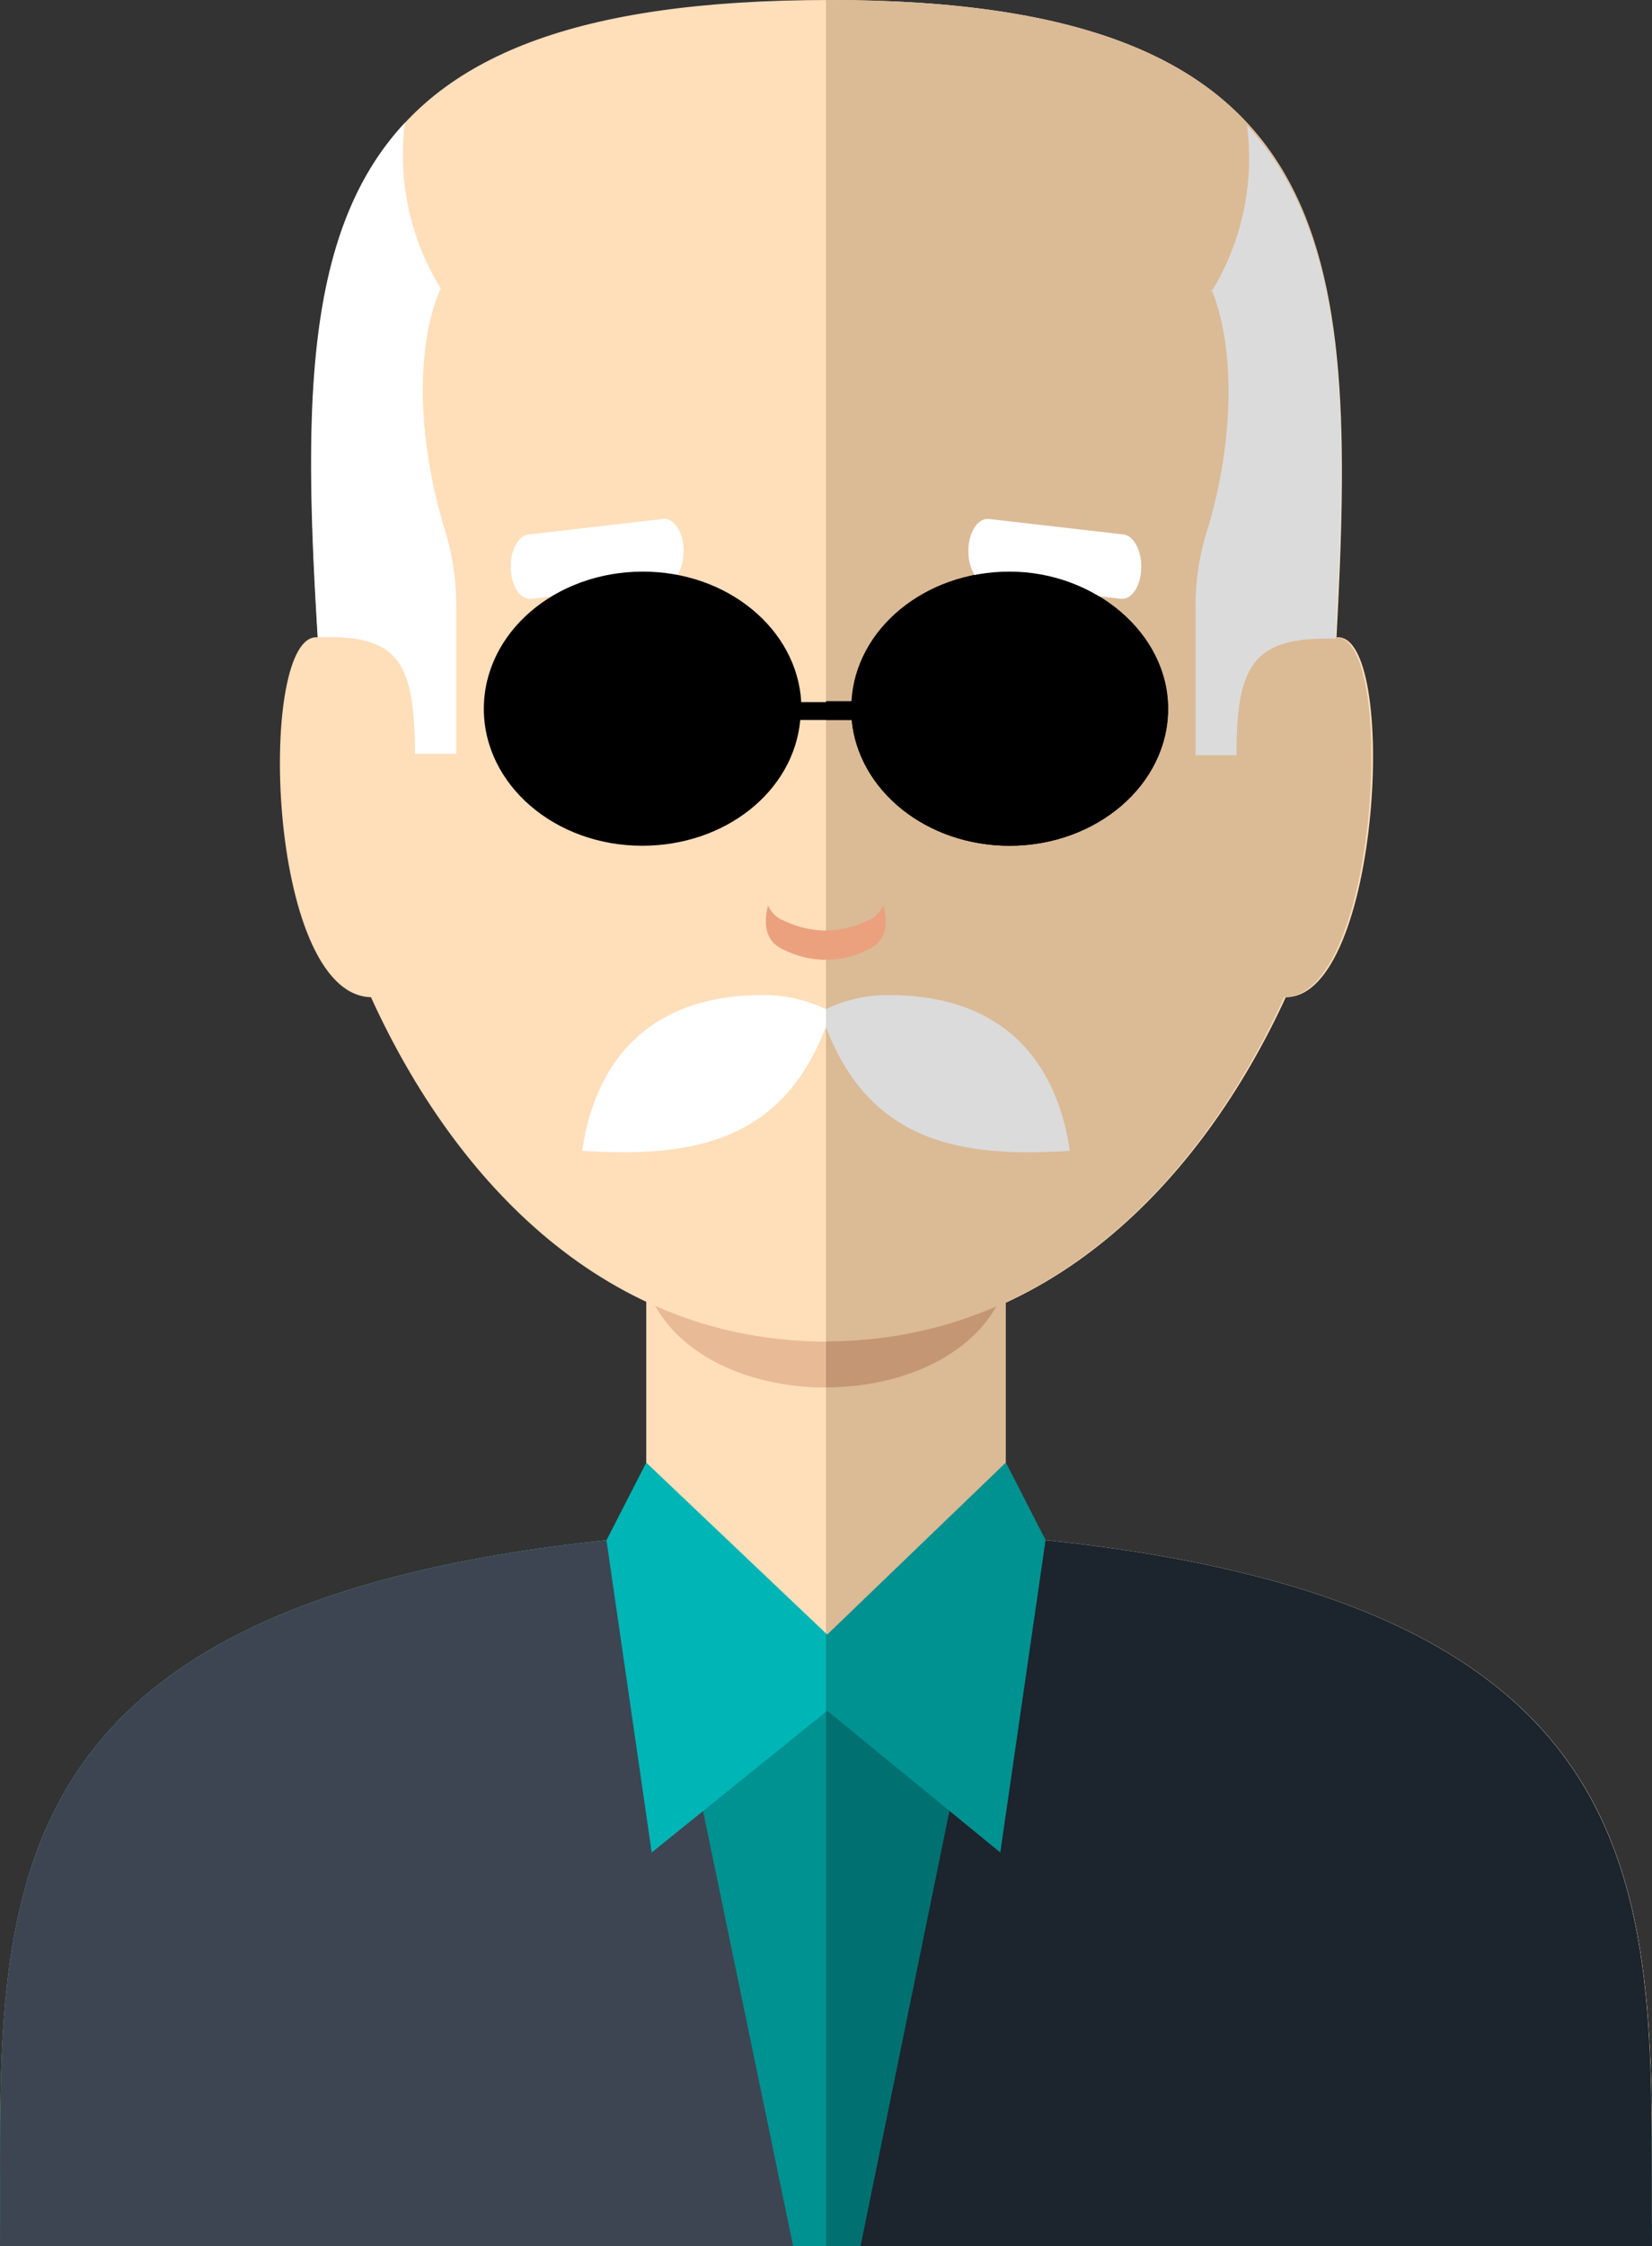
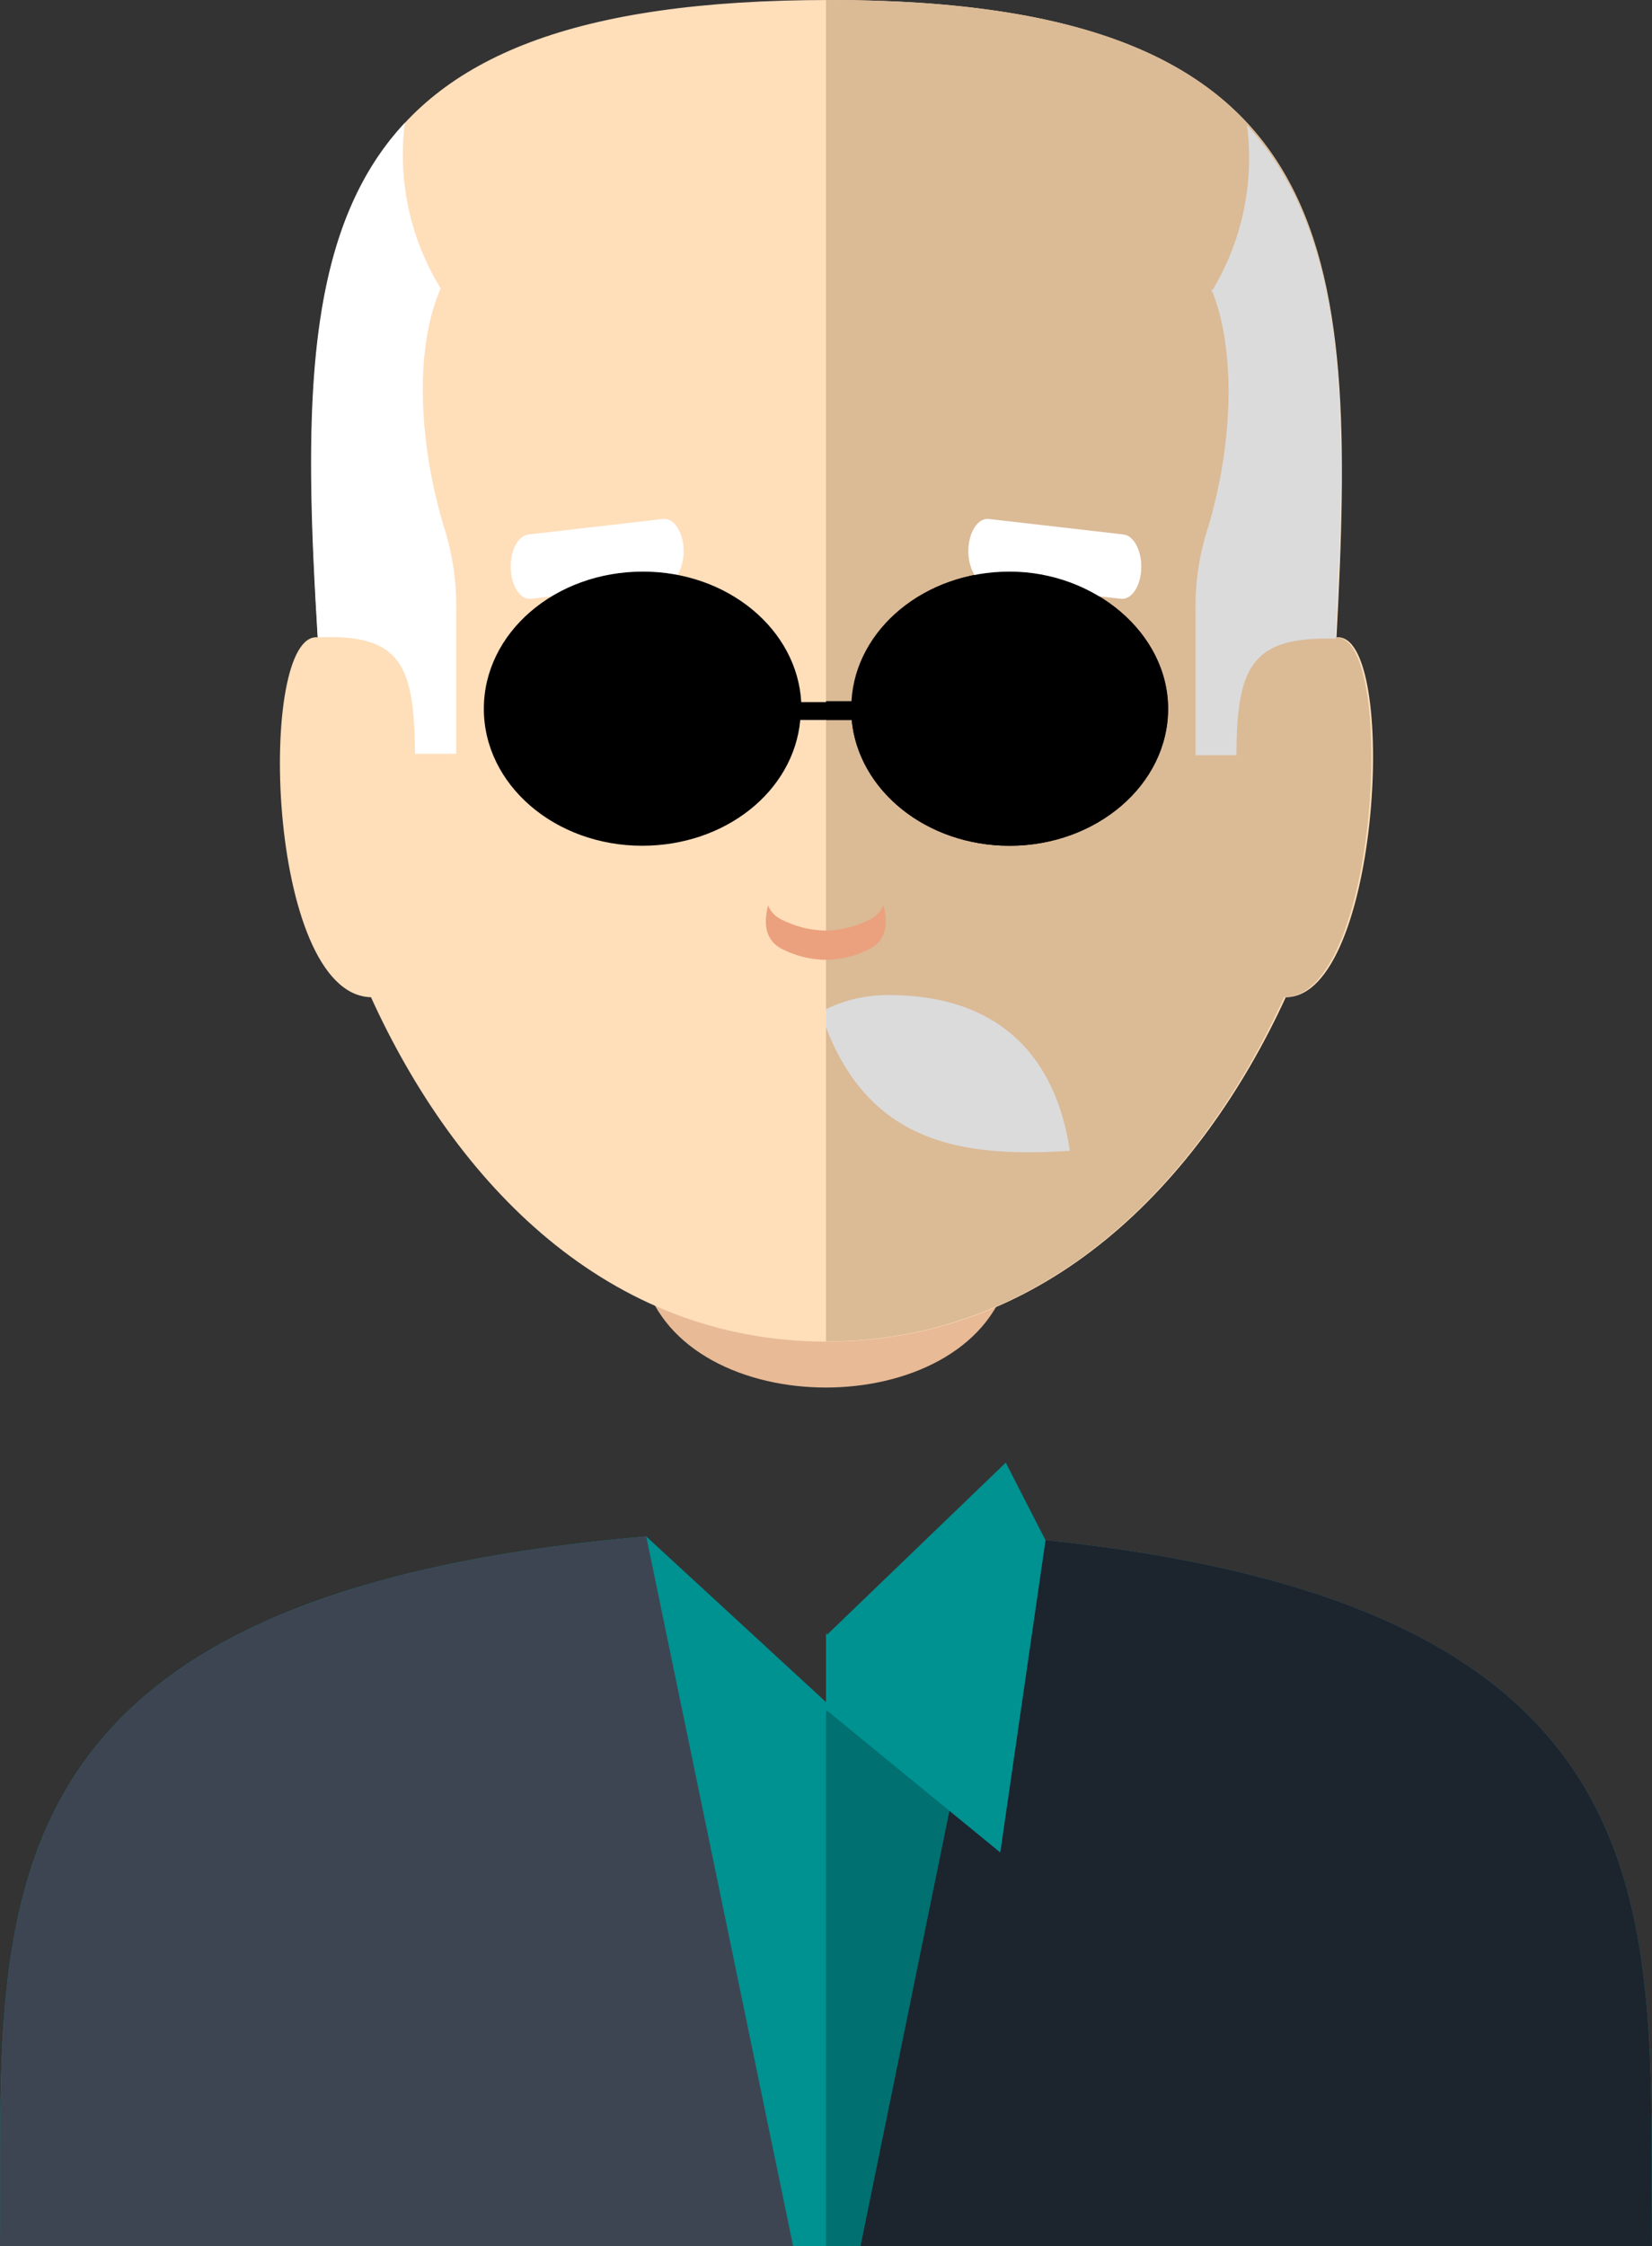
<svg xmlns="http://www.w3.org/2000/svg" id="Layer_1" data-name="Layer 1" viewBox="0 0 69.38 94.31">
  <rect x="0" y="0" width="69.38" height="94.31" fill="#333333" stroke="none" />
  <title>speech-icon-1</title>
-   <path d="M0,94.31C.11,80.58-1.86,67,27.14,64.51c0-1.2,0-10.12,0-11.33H42.24c0,1.21,0,10.13,0,11.33,29,2.45,27,16.07,27.15,29.8Z" style="fill:#ffdeba" />
  <path d="M42.32,53.72H27.05c1.73,6.05,13.54,6.05,15.27,0" style="fill:#e8ba96" />
  <path d="M0,94.31C.11,80.58-1.86,67,27.14,64.51l7.6,7,7.49-7c29,2.45,27,16.07,27.15,29.8Z" style="fill:#009191" />
  <path d="M13.35,26.76c-2.56-.28-2.19,15,2.23,15.11,3.56,7.82,9.93,14.46,19.14,14.46S50.4,49.69,54,41.87c4,0,4.75-15.37,2.13-15.11C57,10.3,56.41,0,34.85,0S12.3,9.69,13.35,26.76" style="fill:#ffdeba" />
  <path d="M17,5.16c-4,4.28-4.25,11.14-3.74,20.2l.08,1.4c3.48-.15,4.06,1.13,4.09,4.89l1.73,0V25.63a10.9,10.9,0,0,0-.52-3.52c-1.07-3.56-1.23-7.51-.13-10a10.68,10.68,0,0,1-1.5-7m33.86,7c1.05,2.53.92,6.49-.13,10a10.67,10.67,0,0,0-.53,3.52v6.06l1.72,0c0-3.76.68-5,4.16-4.89l.1-2c.41-8.57.14-15.3-3.82-19.56a10.72,10.72,0,0,1-1.5,7" style="fill:#fff" />
  <path d="M36.14,94.31l6.09-29.8c29,2.45,27,16.07,27.15,29.8ZM0,94.31C.11,80.58-1.86,67,27.14,64.51l6.17,29.8Z" style="fill:#3d4552" />
-   <polygon points="34.74 68.63 42.24 61.41 43.91 64.67 42.01 77.78 34.74 71.83 27.37 77.78 25.47 64.67 27.14 61.41 34.74 68.63" style="fill:#00b5b5" />
-   <path d="M34.68,43.12c-1.88,4.94-5.8,5.48-10.23,5.2.51-3.52,2.59-6.6,7.76-6.54a6,6,0,0,1,2.47.59,6.06,6.06,0,0,1,2.48-.59c5.17-.06,7.25,3,7.76,6.54-4.42.28-8.35-.26-10.24-5.2" style="fill:#fff" />
-   <path d="M34.69,53.18h7.55c0,1.2,0,10.12,0,11.33,29,2.45,27,16.07,27.15,29.8H34.69Z" style="fill:#dbba96" />
-   <path d="M42.32,53.72H34.69v4.53c3.38,0,6.77-1.51,7.63-4.53" style="fill:#c49673" />
  <path d="M34.69,71.49l.05.05,7.49-7c29,2.45,27,16.07,27.15,29.8H34.69Z" style="fill:#007070" />
  <path d="M34.69,56.32h0c9.21,0,15.68-6.63,19.24-14.45,4,0,4.75-15.37,2.13-15.11C57,10.3,56.41,0,34.85,0h-.16Z" style="fill:#dbba96" />
  <path d="M50.87,12.13c1.05,2.53.92,6.49-.13,10a10.67,10.67,0,0,0-.53,3.52v6.06l1.72,0c0-3.76.68-5,4.16-4.89l.1-2c.41-8.57.14-15.3-3.82-19.56a10.72,10.72,0,0,1-1.5,7" style="fill:#dbdbdb" />
  <path d="M42.3,25c3,0,5.45,2.11,5.45,4.72s-2.44,4.72-5.45,4.72-5.46-2.12-5.46-4.72S39.29,25,42.3,25m-7.61,4.44h1.07C35.93,26.41,38.84,24,42.4,24s6.66,2.58,6.66,5.76-3,5.75-6.66,5.75c-3.49,0-6.35-2.32-6.63-5.28H34.69Z" />
  <path d="M36.14,94.31l6.09-29.8c29,2.45,27,16.07,27.15,29.8Z" style="fill:#1c242e" />
  <polygon points="34.74 68.63 42.24 61.41 43.91 64.67 42.01 77.78 34.74 71.83 34.69 71.87 34.69 68.57 34.74 68.63" style="fill:#009191" />
  <path d="M34.69,42.37a6,6,0,0,1,2.47-.59c5.17-.06,7.25,3,7.77,6.54-4.43.28-8.35-.26-10.24-5.19Z" style="fill:#dbdbdb" />
  <path d="M32.26,38c-.21.82-.11,1.54.66,1.88a4.1,4.1,0,0,0,1.76.42h0a4.07,4.07,0,0,0,1.76-.42c.77-.34.88-1.06.66-1.88a1.17,1.17,0,0,1-.66.65,4.14,4.14,0,0,1-1.71.42h-.1a4.18,4.18,0,0,1-1.72-.42,1.17,1.17,0,0,1-.66-.65" style="fill:#eba17d" />
  <path d="M22.3,25.14c-.44.05-.82-.51-.85-1.26s.3-1.39.75-1.44l5.65-.65c.44-.05.83.52.86,1.26s-.31,1.4-.76,1.45Z" style="fill:#fff" />
  <path d="M47.07,25.14c.45.05.83-.51.86-1.26s-.31-1.39-.75-1.44l-5.65-.65c-.45-.05-.83.52-.86,1.26s.31,1.4.75,1.45Z" style="fill:#fff" />
  <path d="M42.3,25c3,0,5.45,2.11,5.45,4.72s-2.44,4.72-5.45,4.72-5.46-2.12-5.46-4.72S39.29,25,42.3,25M27,25c3,0,5.46,2.11,5.46,4.72S30,34.46,27,34.46s-5.45-2.12-5.45-4.72S24,25,27,25m0-1c3.57,0,6.48,2.43,6.65,5.48h2.14C35.93,26.41,38.84,24,42.4,24s6.65,2.58,6.65,5.76-3,5.75-6.65,5.75c-3.49,0-6.35-2.32-6.63-5.28H33.61c-.28,3-3.15,5.28-6.64,5.28-3.67,0-6.65-2.57-6.65-5.75S23.3,24,27,24" />
</svg>